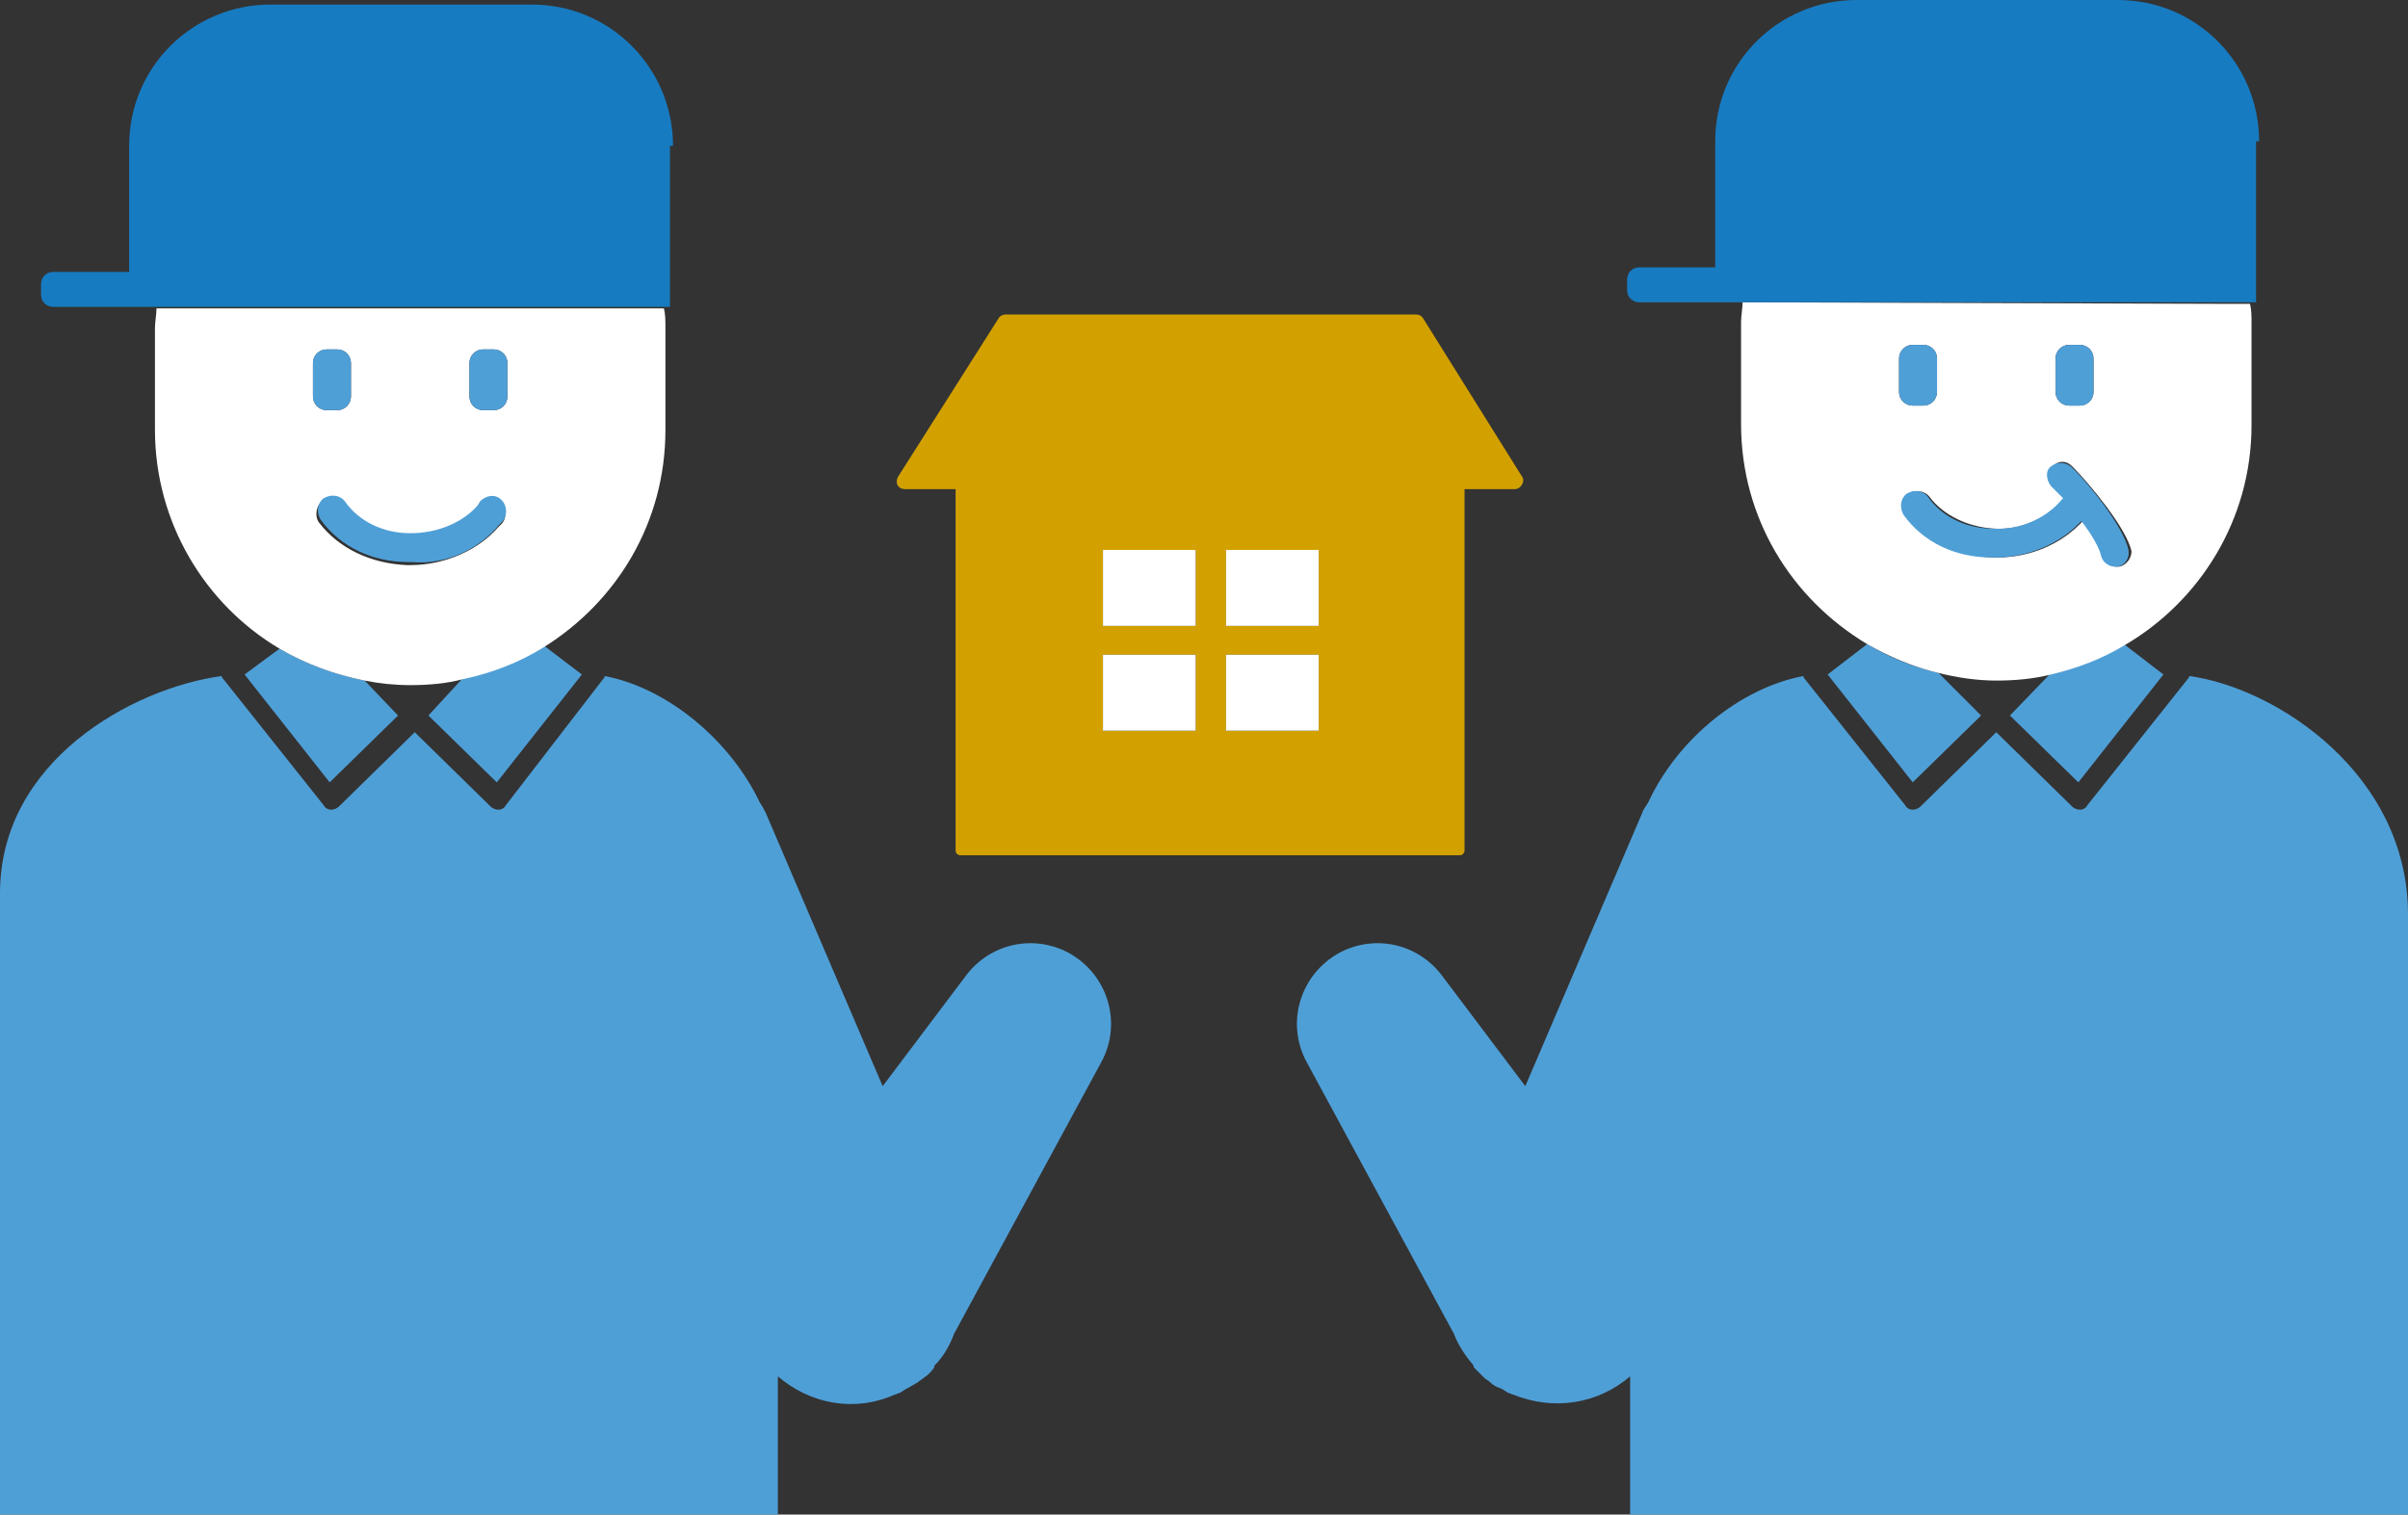
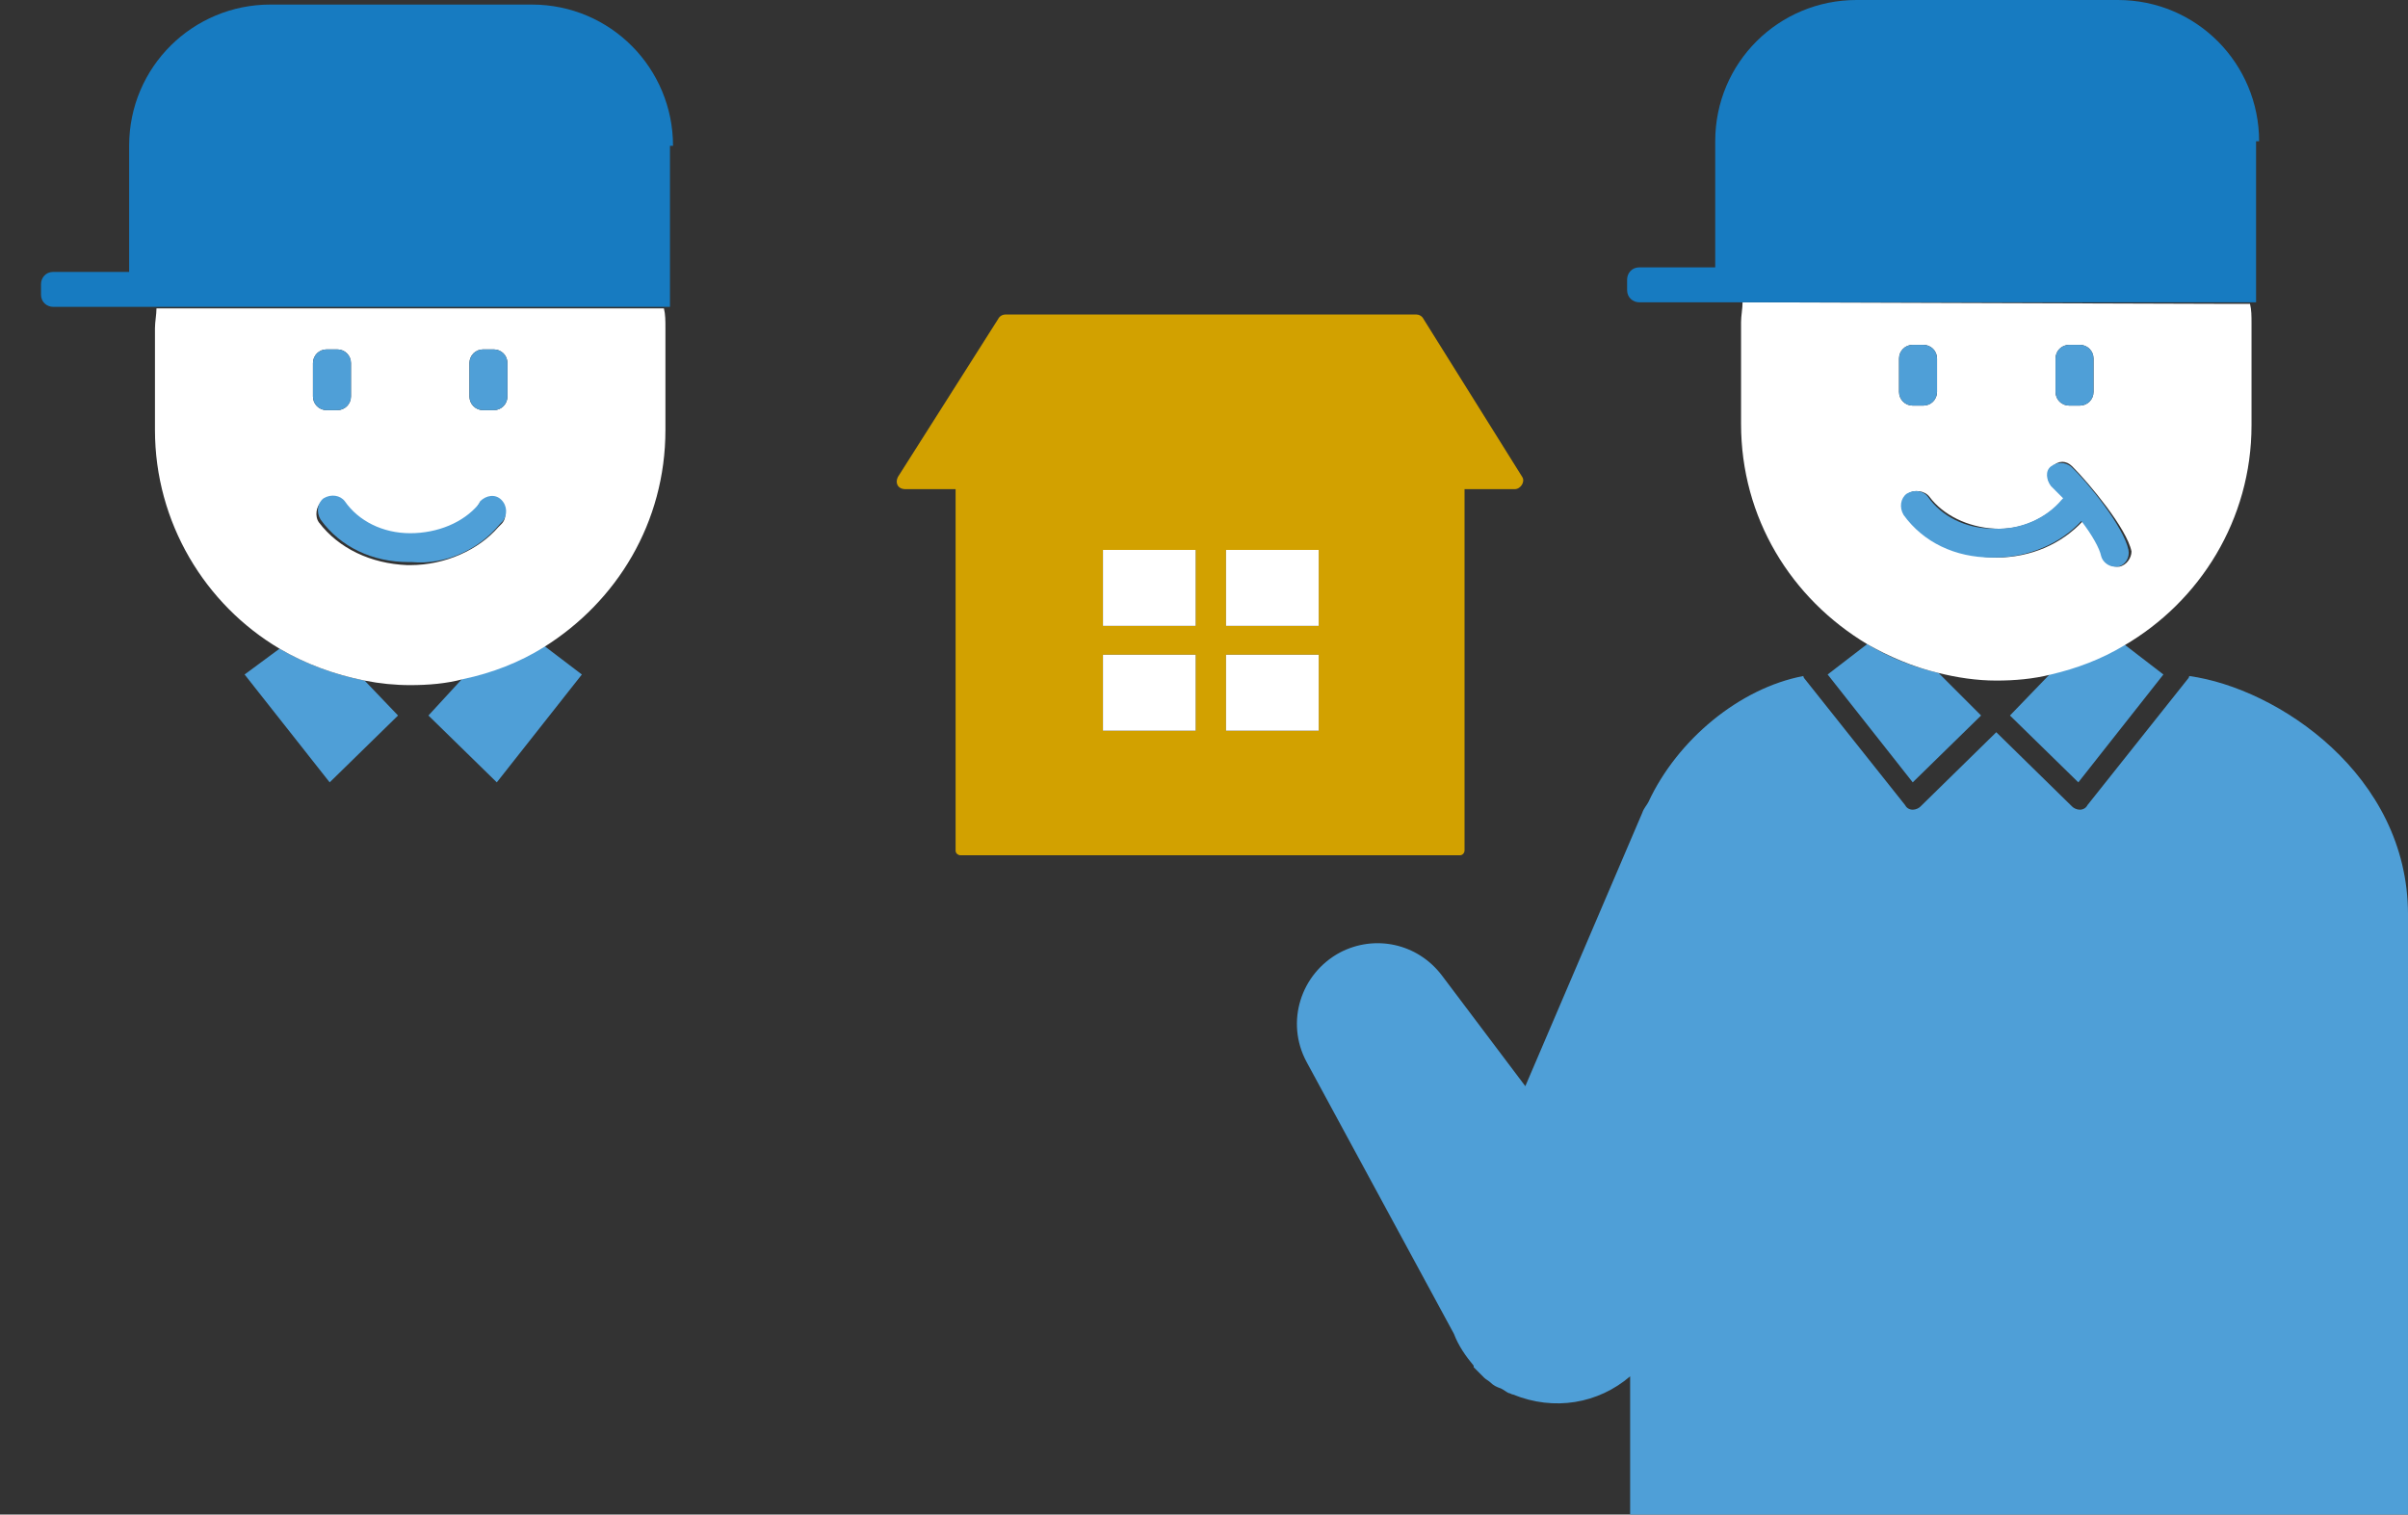
<svg xmlns="http://www.w3.org/2000/svg" version="1.1" id="レイヤー_1" x="0px" y="0px" viewBox="0 0 158.5 99.7" style="enable-background:new 0 0 158.5 99.7;" xml:space="preserve">
  <rect x="0" y="0" width="158.5" height="99.7" fill="#333333" stroke="none" />
  <style type="text/css">
	.st0{fill:#4F9FD7;}
	.st1{fill:#FFFFFF;}
	.st2{fill:#177BC1;}
	.st3{fill:#D2A100;}
</style>
  <g>
-     <path class="st0" d="M0,99.7h51.2v-9.1c2.1,1.8,5,2.4,7.7,1.2c0.1,0,0.2-0.1,0.3-0.1c0.2-0.1,0.3-0.2,0.5-0.3   c0.2-0.1,0.5-0.3,0.7-0.4c0.1-0.1,0.3-0.2,0.4-0.3c0.3-0.2,0.5-0.4,0.7-0.7c0,0,0,0,0-0.1c0.6-0.6,1-1.3,1.3-2.1l9.7-17.9   c1.4-2.6,0.4-5.8-2.2-7.2c-2.3-1.2-5.1-0.6-6.7,1.5l-5.5,7.3l-7.7-18c-0.1-0.2-0.2-0.4-0.4-0.7c-1.9-4-6-7.5-10.2-8.3   c0,0.1,0,0.1-0.1,0.2L33.3,53c-0.1,0.2-0.3,0.3-0.5,0.3c0,0,0,0,0,0c-0.2,0-0.4-0.1-0.5-0.2l-5-4.9l-5,4.9   c-0.1,0.1-0.3,0.2-0.5,0.2c0,0,0,0,0,0c-0.2,0-0.4-0.1-0.5-0.3l-6.6-8.3c-0.1-0.1-0.1-0.1-0.1-0.2C8.7,45.3,0,50.1,0,58.8L0,99.7   L0,99.7z" />
    <path class="st0" d="M16.1,44.4l5.6,7.1l4.5-4.4L24,44.8c-2-0.4-3.9-1.1-5.6-2.1L16.1,44.4z" />
    <path class="st0" d="M28.2,47.1l4.5,4.4l5.6-7.1l-2.5-1.9c-1.6,1-3.4,1.7-5.3,2.1L28.2,47.1z" />
    <path class="st1" d="M10.3,20.3c0,0.4-0.1,0.9-0.1,1.3v6.7c0,6.1,3.3,11.5,8.2,14.4c1.7,1,3.6,1.7,5.6,2.1c1,0.2,2,0.3,3,0.3   c1.2,0,2.4-0.1,3.5-0.4c1.9-0.4,3.7-1.1,5.3-2.1c4.8-3,8-8.2,8-14.3v-6.7c0-0.5,0-0.9-0.1-1.3h-1.9H10.3z M30.9,23.9   c0-0.5,0.4-0.9,0.9-0.9h0.7c0.5,0,0.9,0.4,0.9,0.9v2.2c0,0.5-0.4,0.9-0.9,0.9h-0.7c-0.5,0-0.9-0.4-0.9-0.9V23.9z M20.6,23.9   c0-0.5,0.4-0.9,0.9-0.9h0.7c0.5,0,0.9,0.4,0.9,0.9v2.2c0,0.5-0.4,0.9-0.9,0.9h-0.7c-0.5,0-0.9-0.4-0.9-0.9L20.6,23.9L20.6,23.9z    M27,37.2c-0.1,0-0.1,0-0.2,0c-2.4-0.1-4.5-1.1-5.8-2.8c-0.3-0.4-0.2-1.1,0.2-1.4c0.4-0.3,1.1-0.2,1.4,0.2c0.9,1.2,2.5,2,4.3,2.1   c1.8,0,3.4-0.7,4.5-1.9l0.1-0.2c0.3-0.4,1-0.5,1.4-0.1s0.5,1,0.1,1.4l-0.2,0.2C31.5,36.2,29.3,37.2,27,37.2z" />
    <path class="st2" d="M44.3,9.6c0-5.1-4.1-9.3-9.3-9.3H17.8c-5.1,0-9.3,4.1-9.3,9.3v8.3h-5c-0.5,0-0.8,0.4-0.8,0.8v0.7   c0,0.5,0.4,0.8,0.8,0.8h5h1.7h31.5h1.9h0.5V9.6z" />
    <path class="st0" d="M32.9,34.5l0.2-0.2c0.3-0.4,0.3-1-0.1-1.4s-1-0.3-1.4,0.1l-0.1,0.2c-1,1.2-2.7,1.9-4.5,1.9   c-1.8,0-3.4-0.8-4.3-2.1c-0.3-0.4-0.9-0.5-1.4-0.2c-0.4,0.3-0.5,0.9-0.2,1.4c1.3,1.8,3.4,2.8,5.8,2.8c0.1,0,0.1,0,0.2,0   C29.3,37.2,31.5,36.2,32.9,34.5z" />
    <path class="st0" d="M21.5,27h0.7c0.5,0,0.9-0.4,0.9-0.9v-2.2c0-0.5-0.4-0.9-0.9-0.9h-0.7c-0.5,0-0.9,0.4-0.9,0.9v2.2   C20.6,26.6,21,27,21.5,27z" />
    <path class="st0" d="M31.8,27h0.7c0.5,0,0.9-0.4,0.9-0.9v-2.2c0-0.5-0.4-0.9-0.9-0.9h-0.7c-0.5,0-0.9,0.4-0.9,0.9v2.2   C30.9,26.6,31.3,27,31.8,27z" />
    <path class="st0" d="M144.1,44.5c0,0.1-0.1,0.2-0.1,0.2l-6.6,8.3c-0.1,0.2-0.3,0.3-0.5,0.3c0,0,0,0,0,0c-0.2,0-0.4-0.1-0.5-0.2   l-5-4.9l-5,4.9c-0.1,0.1-0.3,0.2-0.5,0.2c0,0,0,0,0,0c-0.2,0-0.4-0.1-0.5-0.3l-6.6-8.3c0,0-0.1-0.1-0.1-0.2   c-4.2,0.8-8.3,4.2-10.2,8.3c-0.1,0.2-0.3,0.4-0.4,0.7l-7.7,18l-5.5-7.3c-1.6-2.1-4.4-2.7-6.7-1.5c-2.6,1.4-3.6,4.6-2.2,7.2   l9.7,17.9c0.3,0.8,0.8,1.5,1.3,2.1c0,0,0,0,0,0.1c0.2,0.2,0.5,0.5,0.7,0.7c0.1,0.1,0.3,0.2,0.4,0.3c0.2,0.2,0.4,0.3,0.7,0.4   c0.2,0.1,0.3,0.2,0.5,0.3c0.1,0,0.2,0.1,0.3,0.1c2.7,1.1,5.6,0.6,7.7-1.2v9.1h51.2V60.2C158.5,51,149.9,45.3,144.1,44.5z" />
    <path class="st0" d="M132.3,47.1l4.5,4.4l5.6-7.1l-2.6-2c-1.5,0.9-3.1,1.5-4.8,1.9L132.3,47.1z" />
    <path class="st0" d="M120.3,44.4l5.6,7.1l4.5-4.4l-2.8-2.8c-1.7-0.4-3.2-1-4.7-1.9L120.3,44.4z" />
    <path class="st1" d="M114.7,19.9c0,0.4-0.1,0.9-0.1,1.3v6.7c0,6.2,3.3,11.5,8.3,14.5c1.4,0.8,3,1.5,4.7,1.9   c1.2,0.3,2.5,0.5,3.8,0.5c1.2,0,2.4-0.1,3.6-0.4c1.7-0.4,3.3-1,4.8-1.9c5-2.9,8.4-8.3,8.4-14.5v-6.7c0-0.5,0-0.9-0.1-1.3h-1.9   L114.7,19.9L114.7,19.9z M135.3,23.6c0-0.5,0.4-0.9,0.9-0.9h0.7c0.5,0,0.9,0.4,0.9,0.9v2.2c0,0.5-0.4,0.9-0.9,0.9h-0.7   c-0.5,0-0.9-0.4-0.9-0.9V23.6z M125,23.6c0-0.5,0.4-0.9,0.9-0.9h0.7c0.5,0,0.9,0.4,0.9,0.9v2.2c0,0.5-0.4,0.9-0.9,0.9h-0.7   c-0.5,0-0.9-0.4-0.9-0.9V23.6z M139.5,37.3c-0.1,0-0.1,0-0.2,0c-0.4,0-0.8-0.3-0.9-0.7c-0.1-0.4-0.6-1.3-1.3-2.3   c-1.4,1.5-3.4,2.4-5.7,2.4c-0.1,0-0.1,0-0.2,0c-2.4-0.1-4.5-1.1-5.8-2.8c-0.3-0.4-0.2-1.1,0.2-1.4c0.4-0.3,1.1-0.2,1.4,0.2   c0.9,1.2,2.5,2,4.3,2.1c1.8,0.1,3.4-0.7,4.5-1.9l0.1-0.1c-0.3-0.3-0.5-0.6-0.8-0.8c-0.4-0.3-0.4-0.9,0-1.3s0.9-0.4,1.3,0   c1.1,1.1,3.6,4.1,3.9,5.6C140.3,36.7,140,37.2,139.5,37.3z" />
    <path class="st2" d="M148.7,9.3c0-5.1-4.1-9.3-9.3-9.3h-17.2c-5.1,0-9.3,4.1-9.3,9.3v8.3h-5c-0.5,0-0.8,0.4-0.8,0.8v0.7   c0,0.5,0.4,0.8,0.8,0.8h5h1.7h31.5h1.9h0.5V9.3L148.7,9.3z" />
    <path class="st0" d="M125.9,26.7h0.7c0.5,0,0.9-0.4,0.9-0.9v-2.2c0-0.5-0.4-0.9-0.9-0.9h-0.7c-0.5,0-0.9,0.4-0.9,0.9v2.2   C125,26.3,125.4,26.7,125.9,26.7z" />
    <path class="st0" d="M136.2,26.7h0.7c0.5,0,0.9-0.4,0.9-0.9v-2.2c0-0.5-0.4-0.9-0.9-0.9h-0.7c-0.5,0-0.9,0.4-0.9,0.9v2.2   C135.3,26.3,135.7,26.7,136.2,26.7z" />
    <path class="st0" d="M136.3,30.7c-0.4-0.3-0.9-0.3-1.3,0s-0.3,0.9,0,1.3c0.2,0.2,0.5,0.5,0.8,0.8l-0.1,0.1c-1,1.2-2.7,2-4.5,1.9   c-1.8,0-3.4-0.8-4.3-2.1c-0.3-0.4-0.9-0.5-1.4-0.2c-0.4,0.3-0.5,0.9-0.2,1.4c1.3,1.8,3.4,2.8,5.8,2.8c0.1,0,0.1,0,0.2,0   c2.2,0,4.3-0.9,5.7-2.4c0.7,0.9,1.2,1.8,1.3,2.3c0.1,0.4,0.5,0.7,0.9,0.7c0.1,0,0.1,0,0.2,0c0.5-0.1,0.8-0.6,0.7-1.1   C139.8,34.7,137.4,31.7,136.3,30.7z" />
    <path class="st3" d="M63.2,56.3h32.9c0.2,0,0.3-0.2,0.3-0.3V32.2h3.3c0.4,0,0.7-0.5,0.5-0.8L93.7,21c-0.1-0.2-0.3-0.3-0.5-0.3H66.2   c-0.2,0-0.4,0.1-0.5,0.3l-6.6,10.4c-0.2,0.4,0,0.8,0.5,0.8h3.3V56C62.9,56.2,63.1,56.3,63.2,56.3z M78.7,48.1h-6.1v-5h6.1V48.1z    M78.7,41.2h-6.1v-5h6.1V41.2z M86.8,48.1h-6.1v-5h6.1V48.1z M86.8,41.2h-6.1v-5h6.1V41.2z" />
    <rect x="72.6" y="36.2" class="st1" width="6.1" height="5" />
    <rect x="80.7" y="36.2" class="st1" width="6.1" height="5" />
    <rect x="72.6" y="43.1" class="st1" width="6.1" height="5" />
    <rect x="80.7" y="43.1" class="st1" width="6.1" height="5" />
  </g>
</svg>